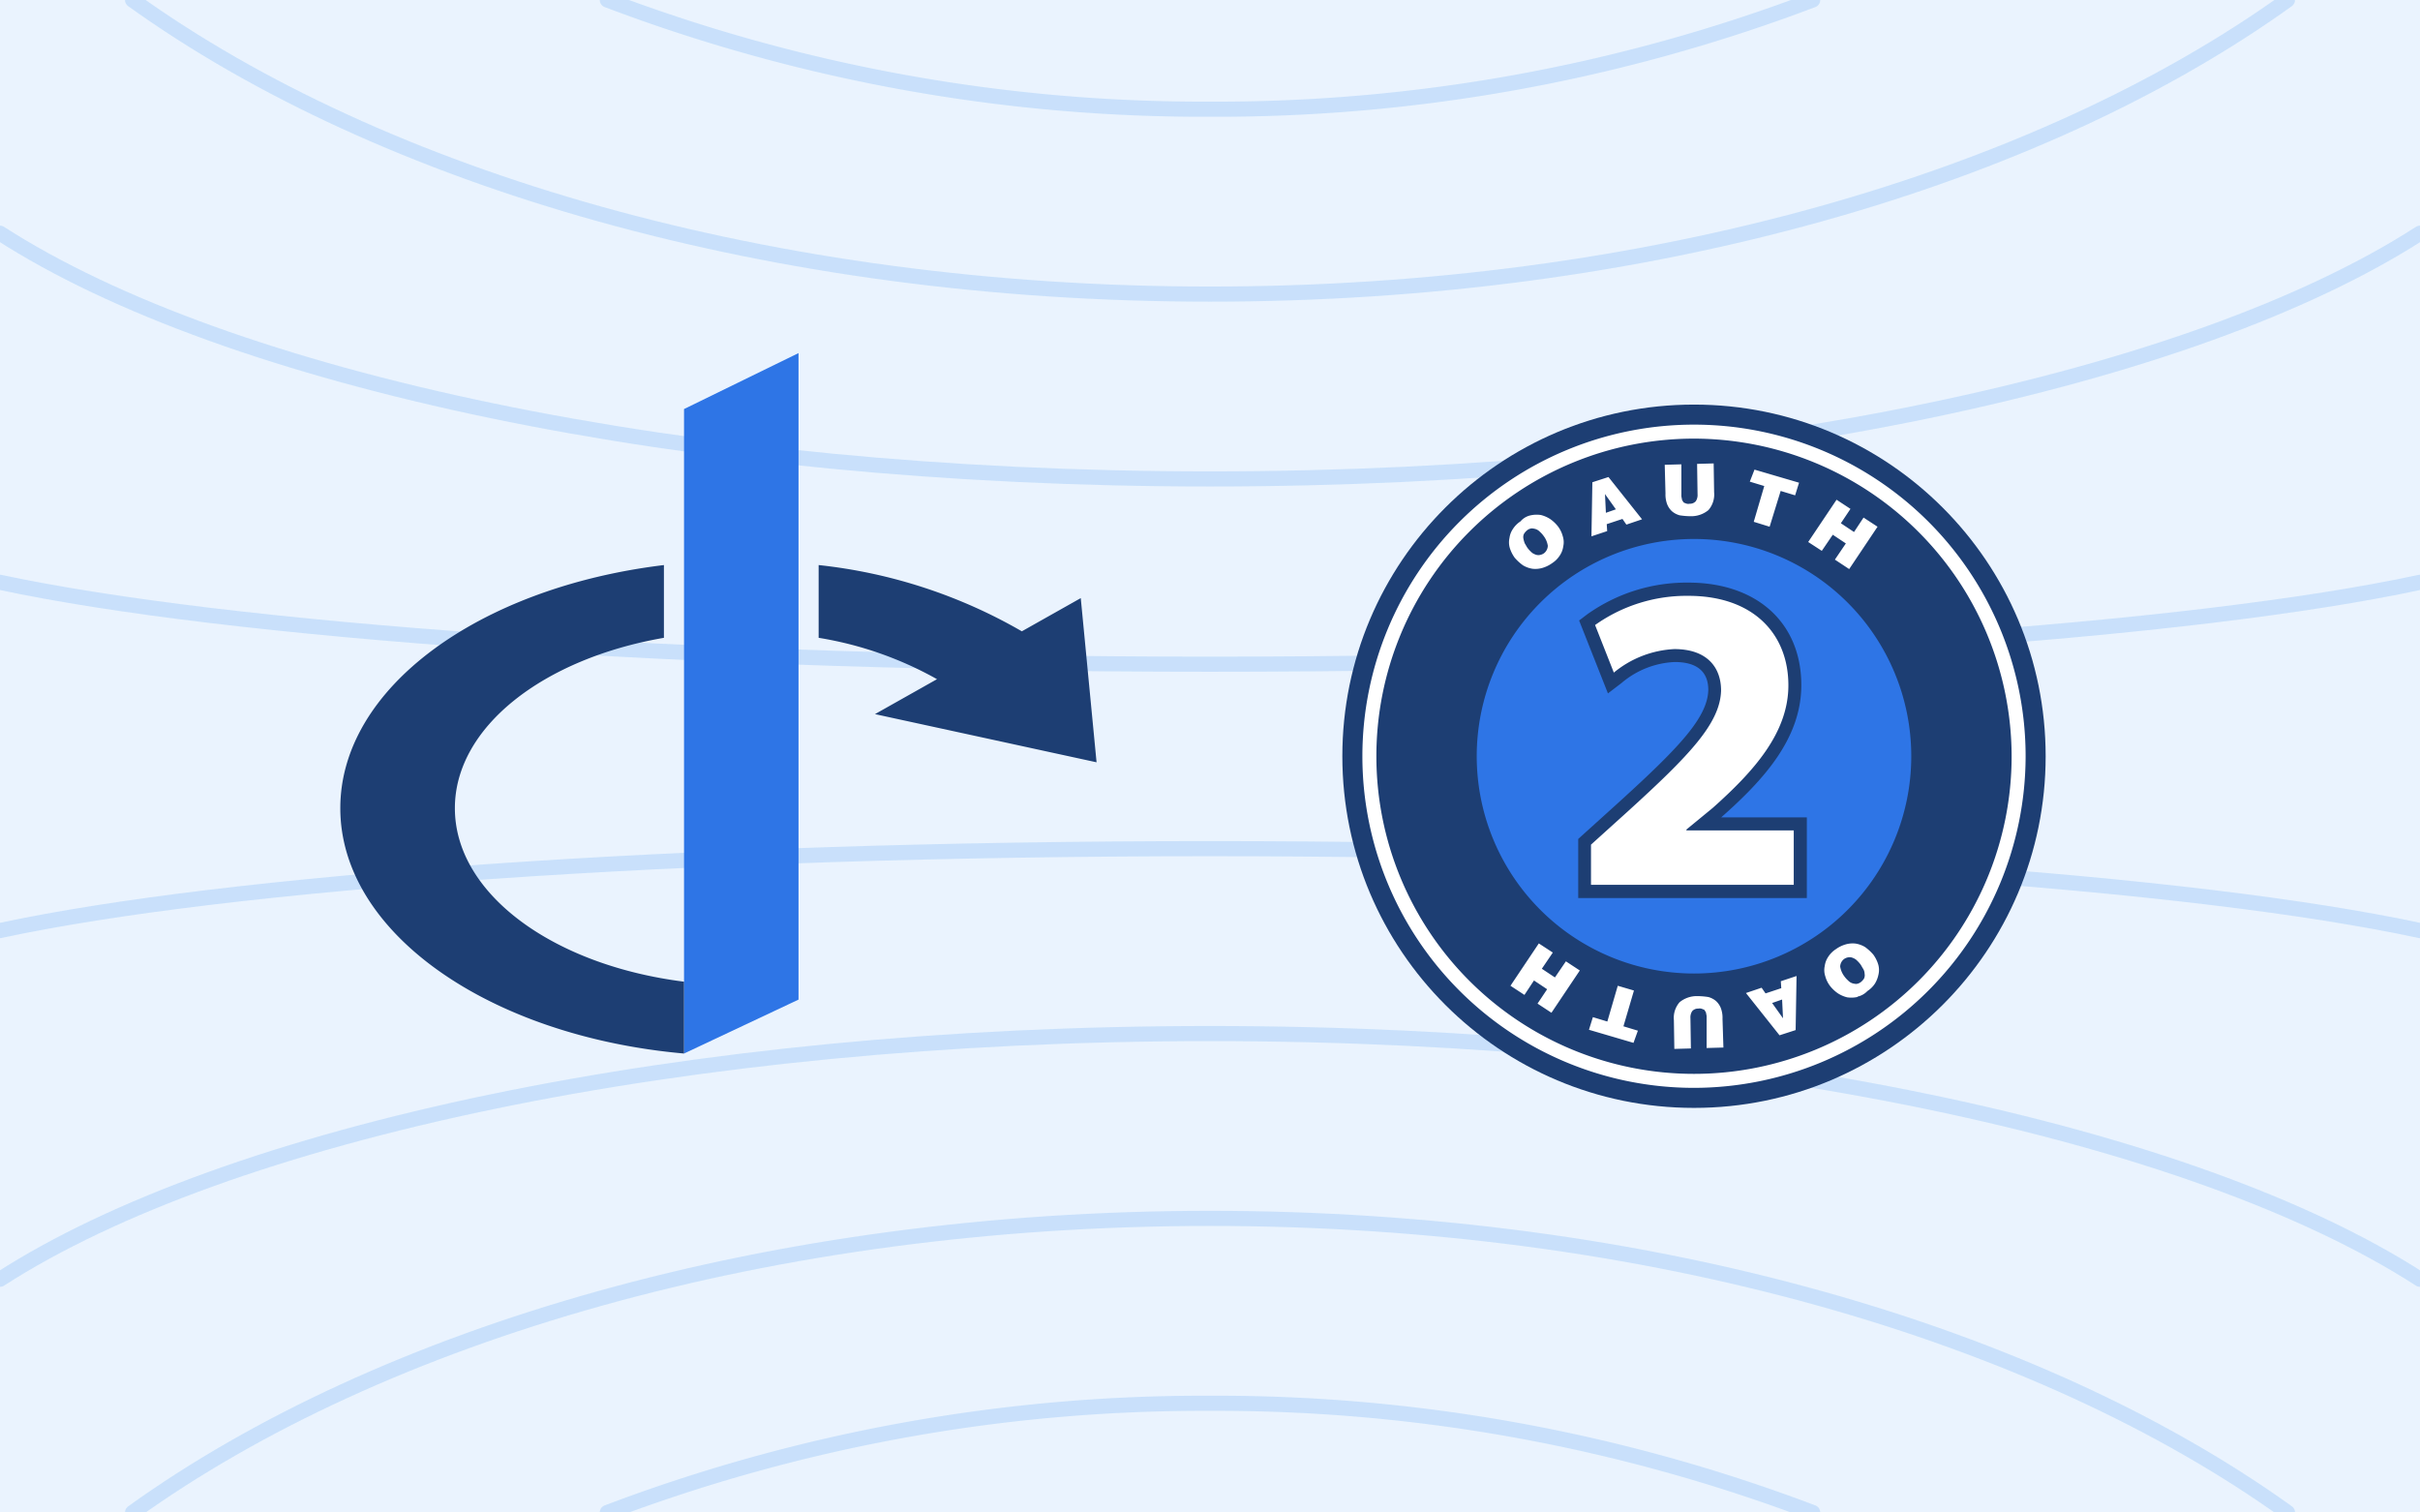
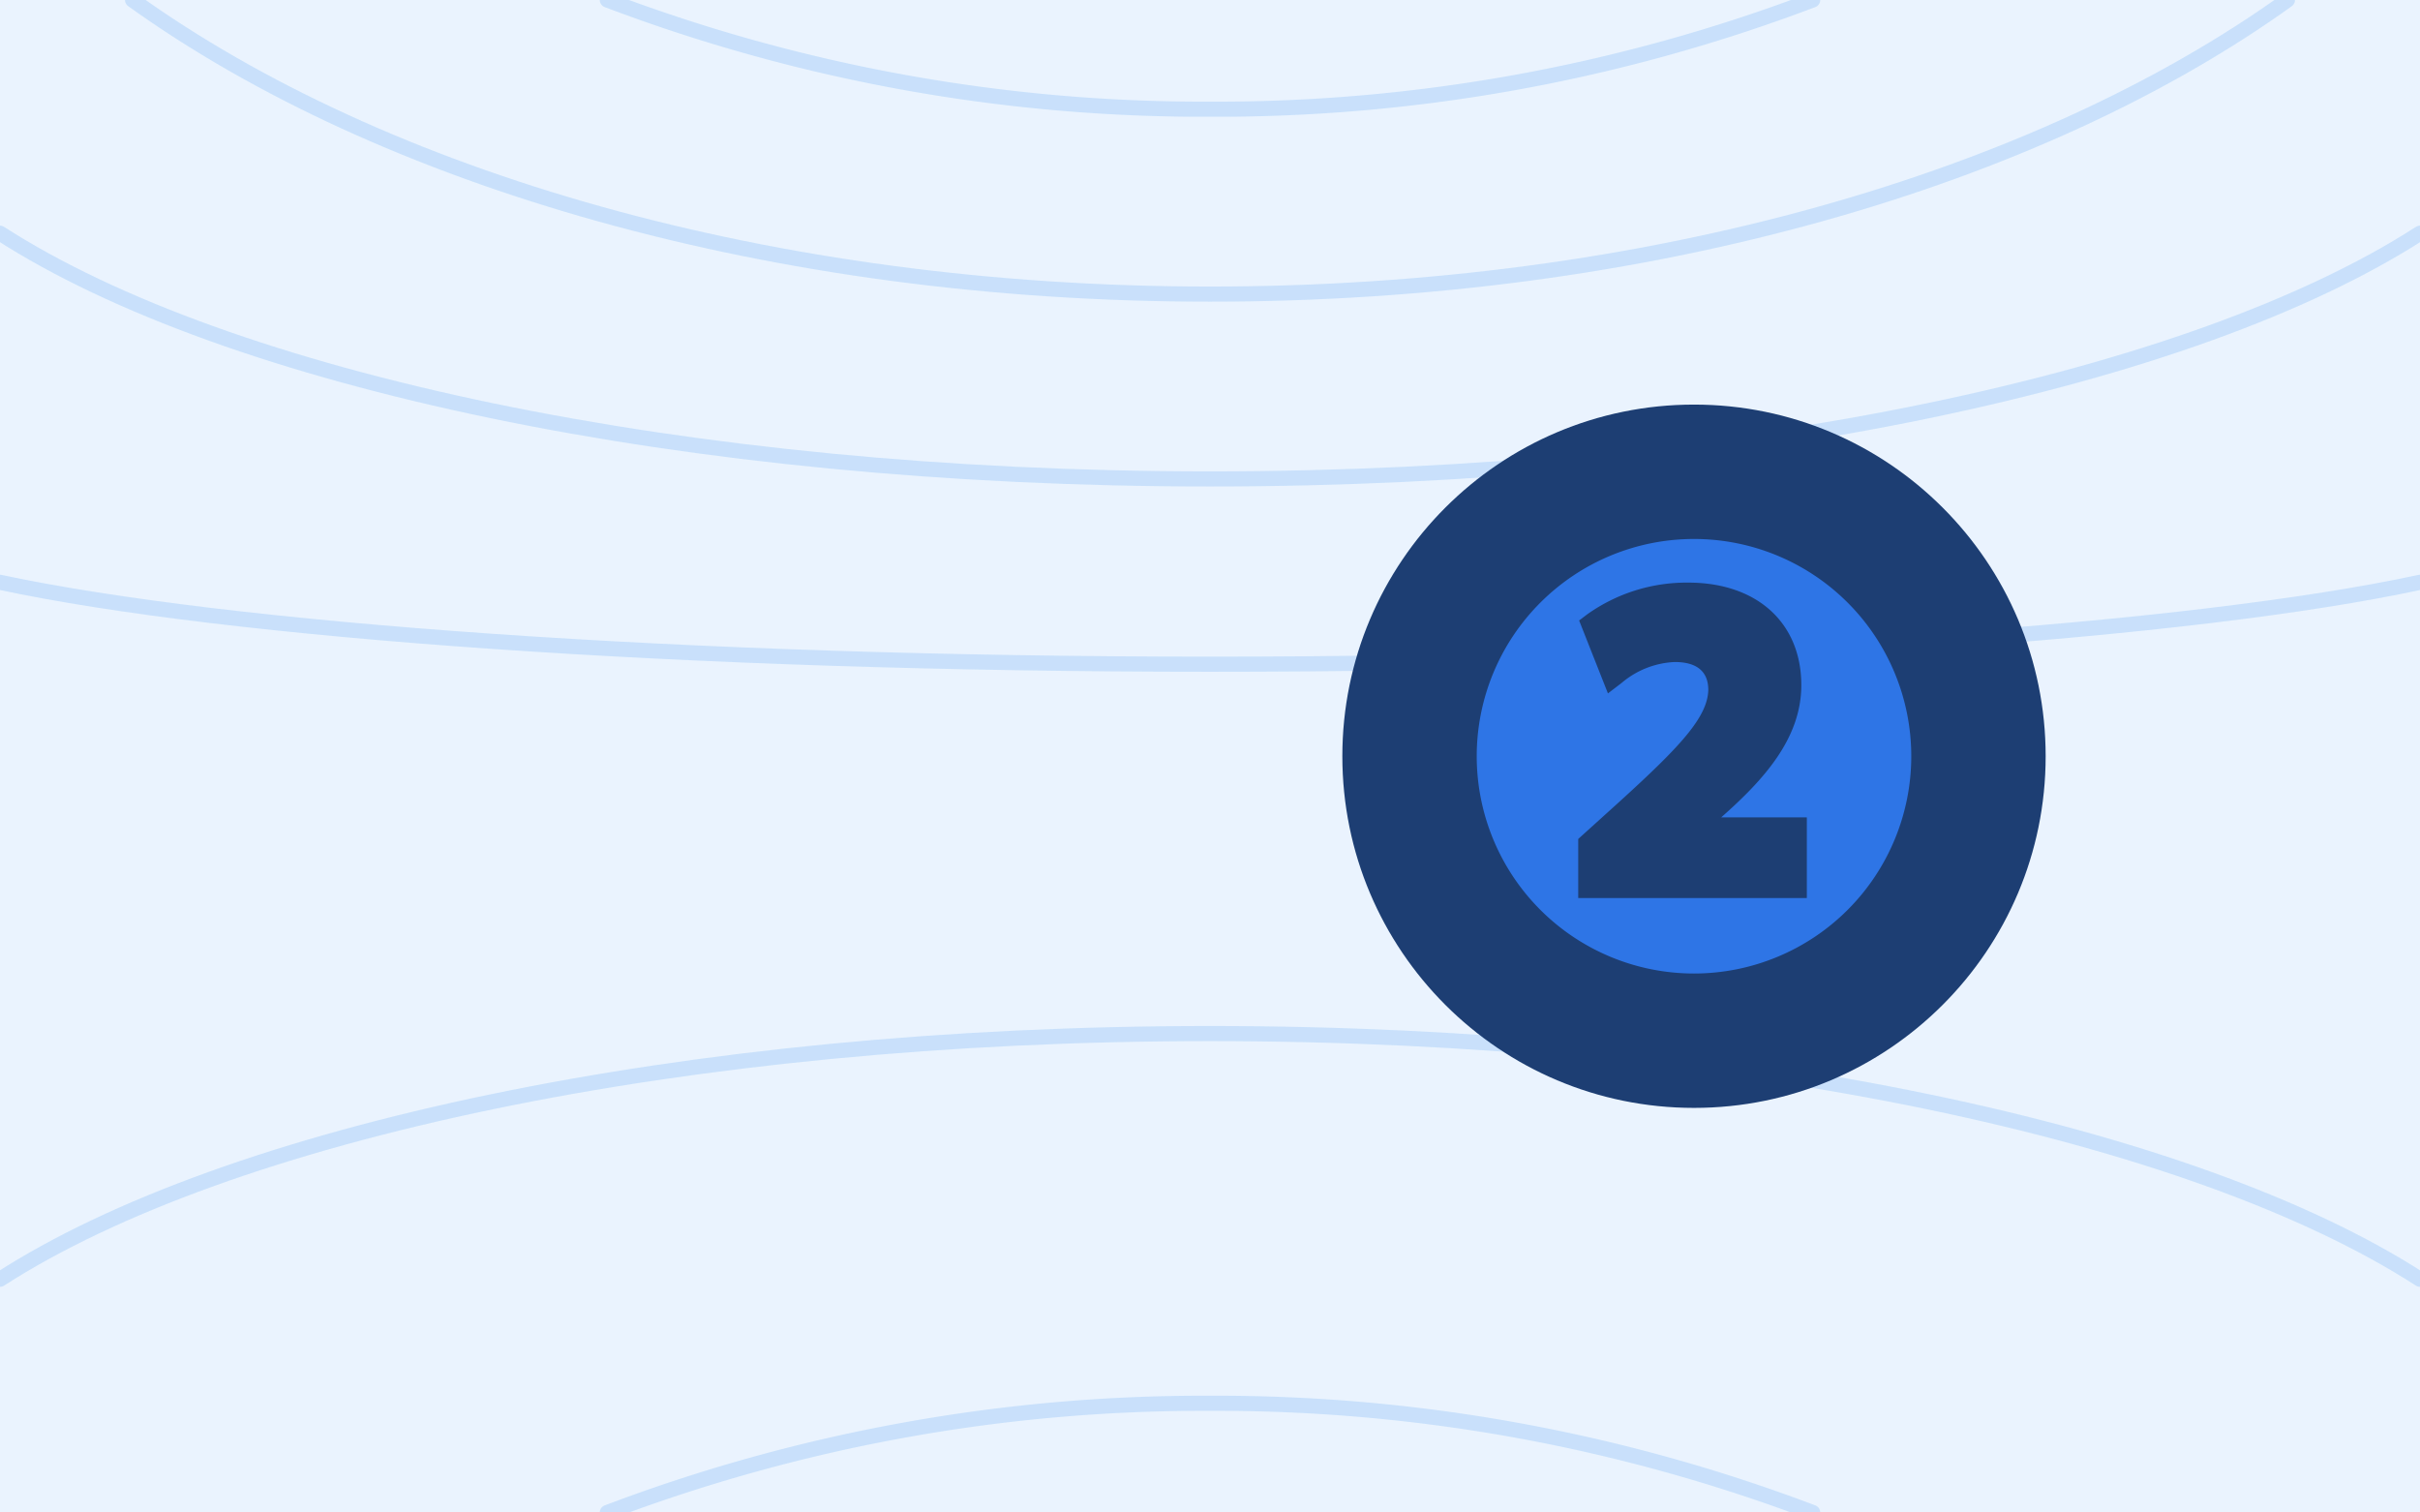
<svg xmlns="http://www.w3.org/2000/svg" viewBox="0 0 320 200">
  <rect x="0" y="0" width="320" height="200" fill="#333333" stroke="none" />
  <defs>
    <style>
.cls-1,.cls-5{fill:none;}.cls-2{fill:#eaf3fe;}.cls-3{opacity:0.7;}.cls-4{clip-path:url(#clip-path);}.cls-5{stroke:#bad9fa;stroke-linecap:round;stroke-miterlimit:10;stroke-width:2px;}.cls-6{fill:#1d3e73;}.cls-7{fill:#2e75e6;}.cls-8{fill:#fff;}
</style>
    <clipPath id="clip-path">
      <rect class="cls-1" width="320" height="200" transform="translate(320 200) rotate(180)" />
    </clipPath>
  </defs>
  <g id="Layer_3" data-name="Layer 3">
    <rect class="cls-2" width="320" height="200" transform="translate(320 200) rotate(180)" />
    <g class="cls-3">
      <g class="cls-4">
        <path class="cls-5" d="M239.69,200A222.28,222.28,0,0,0,160,185.56,222.28,222.28,0,0,0,80.31,200" />
-         <path class="cls-5" d="M302.48,200C269.55,176.35,218,161.11,160,161.11S50.45,176.35,17.53,200" />
        <path class="cls-5" d="M320,169.16c-29.92-19.3-90.34-32.49-160-32.49S29.92,149.86,0,169.16" />
-         <path class="cls-5" d="M320,123.05c-29.92-6.43-90.34-10.83-160-10.83S29.92,116.62,0,123.05" />
        <path class="cls-5" d="M320,77c-29.92,6.43-90.34,10.83-160,10.83S29.92,83.38,0,77" />
        <path class="cls-5" d="M320,30.84c-29.92,19.3-90.34,32.49-160,32.49S29.92,50.14,0,30.84" />
        <path class="cls-5" d="M302.47,0C269.55,23.65,218,38.89,160,38.89S50.45,23.65,17.53,0" />
        <path class="cls-5" d="M80.31,0A222.28,222.28,0,0,0,160,14.44,222.28,222.28,0,0,0,239.69,0" />
      </g>
    </g>
    <circle class="cls-6" cx="224" cy="100" r="46.5" />
    <path class="cls-7" d="M224,71.27A28.73,28.73,0,1,1,195.27,100,28.73,28.73,0,0,1,224,71.27Zm3.6,36.81c5.51-4.87,10.59-10.36,10.59-17.48,0-8.24-5.86-13.56-14.94-13.56a22.65,22.65,0,0,0-13.39,4.21l-1.05.8,3.81,9.64,1.82-1.39a11.61,11.61,0,0,1,7-2.76c2.95,0,4.45,1.26,4.45,3.7-.1,3.6-3.71,7.47-11.78,14.8l-5.42,4.9v7.81h30.23V108.08Z" />
-     <path class="cls-8" d="M224,143.85A43.85,43.85,0,1,1,267.85,100,43.91,43.91,0,0,1,224,143.85ZM224,58a42,42,0,1,0,42,42A42.08,42.08,0,0,0,224,58ZM202.37,68.15a3.77,3.77,0,0,1,1.38-.05,4.07,4.07,0,0,1,1.21.52,4.71,4.71,0,0,1,1,.92,3.73,3.73,0,0,1,.69,1.38,2.53,2.53,0,0,1,.06,1.33,2.81,2.81,0,0,1-.46,1.21,3.34,3.34,0,0,1-1,1,4.18,4.18,0,0,1-1.27.63,3.33,3.33,0,0,1-1.33.12,3.47,3.47,0,0,1-1.27-.46,6.27,6.27,0,0,1-1.09-1,4.46,4.46,0,0,1-.64-1.27,2.61,2.61,0,0,1-.05-1.33,2.73,2.73,0,0,1,.46-1.21,3.33,3.33,0,0,1,1-1A2.4,2.4,0,0,1,202.37,68.15Zm-.87,2.48a1,1,0,0,0-.06.58,3.53,3.53,0,0,0,.18.64c.11.17.23.4.34.57a3.65,3.65,0,0,0,.46.52,1.4,1.4,0,0,0,.52.35,1.11,1.11,0,0,0,.58.11,1.35,1.35,0,0,0,.63-.23,1.3,1.3,0,0,0,.52-1,2.87,2.87,0,0,0-.57-1.32,3.2,3.2,0,0,0-.47-.52,1.42,1.42,0,0,0-.51-.35,2,2,0,0,0-.58-.11,1.18,1.18,0,0,0-.58.23A1.86,1.86,0,0,0,201.5,70.63Zm8.94.29.12-7.15,2.13-.69,4.44,5.59-2.07.7-.52-.75-2.08.69.06.92Zm1.79-5.59.12,2.48,1.32-.46Zm7.9-3.87,2.2-.06,0,4a1.51,1.51,0,0,0,.06.52.63.63,0,0,0,.18.41c0,.11.17.17.34.23a.82.82,0,0,0,.52.05,1,1,0,0,0,.81-.34,1.49,1.49,0,0,0,.23-.93l-.06-4,2.19-.06.06,3.81a3.15,3.15,0,0,1-.75,2.36,3.59,3.59,0,0,1-2.42.81,9.35,9.35,0,0,1-1.39-.12,2.64,2.64,0,0,1-1-.52,2.54,2.54,0,0,1-.64-.92,3.63,3.63,0,0,1-.23-1.44ZM232,62.1l5.89,1.73-.52,1.67-1.91-.58L234,69.65,231.9,69l1.39-4.73-1.91-.58Zm7.1,9.57,3.75-5.59,1.84,1.21-1.27,1.9,1.74,1.16,1.26-1.91,1.85,1.21-3.75,5.6L242.63,74l1.45-2.14-1.73-1.15-1.45,2.13ZM210.38,117v-5.31l4.85-4.38c8.19-7.45,12.23-11.66,12.35-16,0-3.06-1.85-5.48-6.18-5.48a13.61,13.61,0,0,0-8,3.11l-2.48-6.29a20.87,20.87,0,0,1,12.35-3.86c8.54,0,13.21,5,13.21,11.83,0,6.28-4.56,11.36-10,16.21L223,109.69v.12h14.19V117Zm35.25,14.83a3.77,3.77,0,0,1-1.38.05,4.07,4.07,0,0,1-1.21-.52,4.71,4.71,0,0,1-1-.92,3.73,3.73,0,0,1-.69-1.38,2.53,2.53,0,0,1-.06-1.33,2.81,2.81,0,0,1,.46-1.21,3.34,3.34,0,0,1,1-1,4.18,4.18,0,0,1,1.27-.63,3.33,3.33,0,0,1,1.33-.12,3.47,3.47,0,0,1,1.27.46,6.27,6.27,0,0,1,1.09,1,4.46,4.46,0,0,1,.64,1.27,2.61,2.61,0,0,1,.05,1.33,3.72,3.72,0,0,1-.46,1.21,3.33,3.33,0,0,1-1,1,2.58,2.58,0,0,1-1.33.75Zm.87-2.48a1,1,0,0,0,.06-.58,1.3,1.3,0,0,0-.18-.64c-.11-.17-.23-.4-.34-.57a3.65,3.65,0,0,0-.46-.52,1.4,1.4,0,0,0-.52-.35,1.11,1.11,0,0,0-.58-.11,1.35,1.35,0,0,0-.63.23,1.3,1.3,0,0,0-.52,1,2.87,2.87,0,0,0,.57,1.32,3.2,3.2,0,0,0,.47.52,1.42,1.42,0,0,0,.51.35,2,2,0,0,0,.58.11,1.18,1.18,0,0,0,.58-.23A1.86,1.86,0,0,0,246.5,129.37Zm-8.94-.29-.12,7.15-2.13.69-4.44-5.59,2.07-.7.52.75,2.08-.69-.06-.92Zm-1.79,5.59-.12-2.48-1.32.46Zm-7.9,3.87-2.2.06,0-4a1.51,1.51,0,0,0-.06-.52.63.63,0,0,0-.18-.41c0-.11-.17-.17-.34-.23a.82.82,0,0,0-.52-.05,1,1,0,0,0-.81.34,1.49,1.49,0,0,0-.23.93l.06,4-2.19.06-.06-3.81a3.15,3.15,0,0,1,.75-2.36,3.59,3.59,0,0,1,2.42-.81,9.35,9.35,0,0,1,1.39.12,2.64,2.64,0,0,1,1,.52,2.54,2.54,0,0,1,.64.92,3.63,3.63,0,0,1,.23,1.44l.12,3.81ZM216,137.9l-5.89-1.73.52-1.67,1.91.58,1.38-4.73,2.14.63-1.39,4.73,1.91.58L216,137.9Zm-7.1-9.57-3.75,5.59-1.84-1.21,1.27-1.9-1.74-1.16-1.26,1.91-1.85-1.21,3.75-5.6,1.85,1.21-1.45,2.14,1.73,1.15,1.45-2.13Z" />
    <g id="g2726">
-       <path id="path2606" class="cls-7" d="M90.45,54.09v85.22l15.14-7.13V46.69Z" />
-       <path class="cls-6" d="M115.7,94.43l8.2-4.62a47.41,47.41,0,0,0-15.65-5.47V74.72a68.13,68.13,0,0,1,26.87,8.76l7.79-4.39L145,100.8ZM60.15,106.87c0-10.73,11.69-19.77,27.64-22.53V74.72C63.4,77.67,45,90.94,45,106.87c0,16.51,19.75,30.16,45.45,32.44v-9.5C73.16,127.64,60.15,118.2,60.15,106.87Z" />
-     </g>
+       </g>
  </g>
</svg>